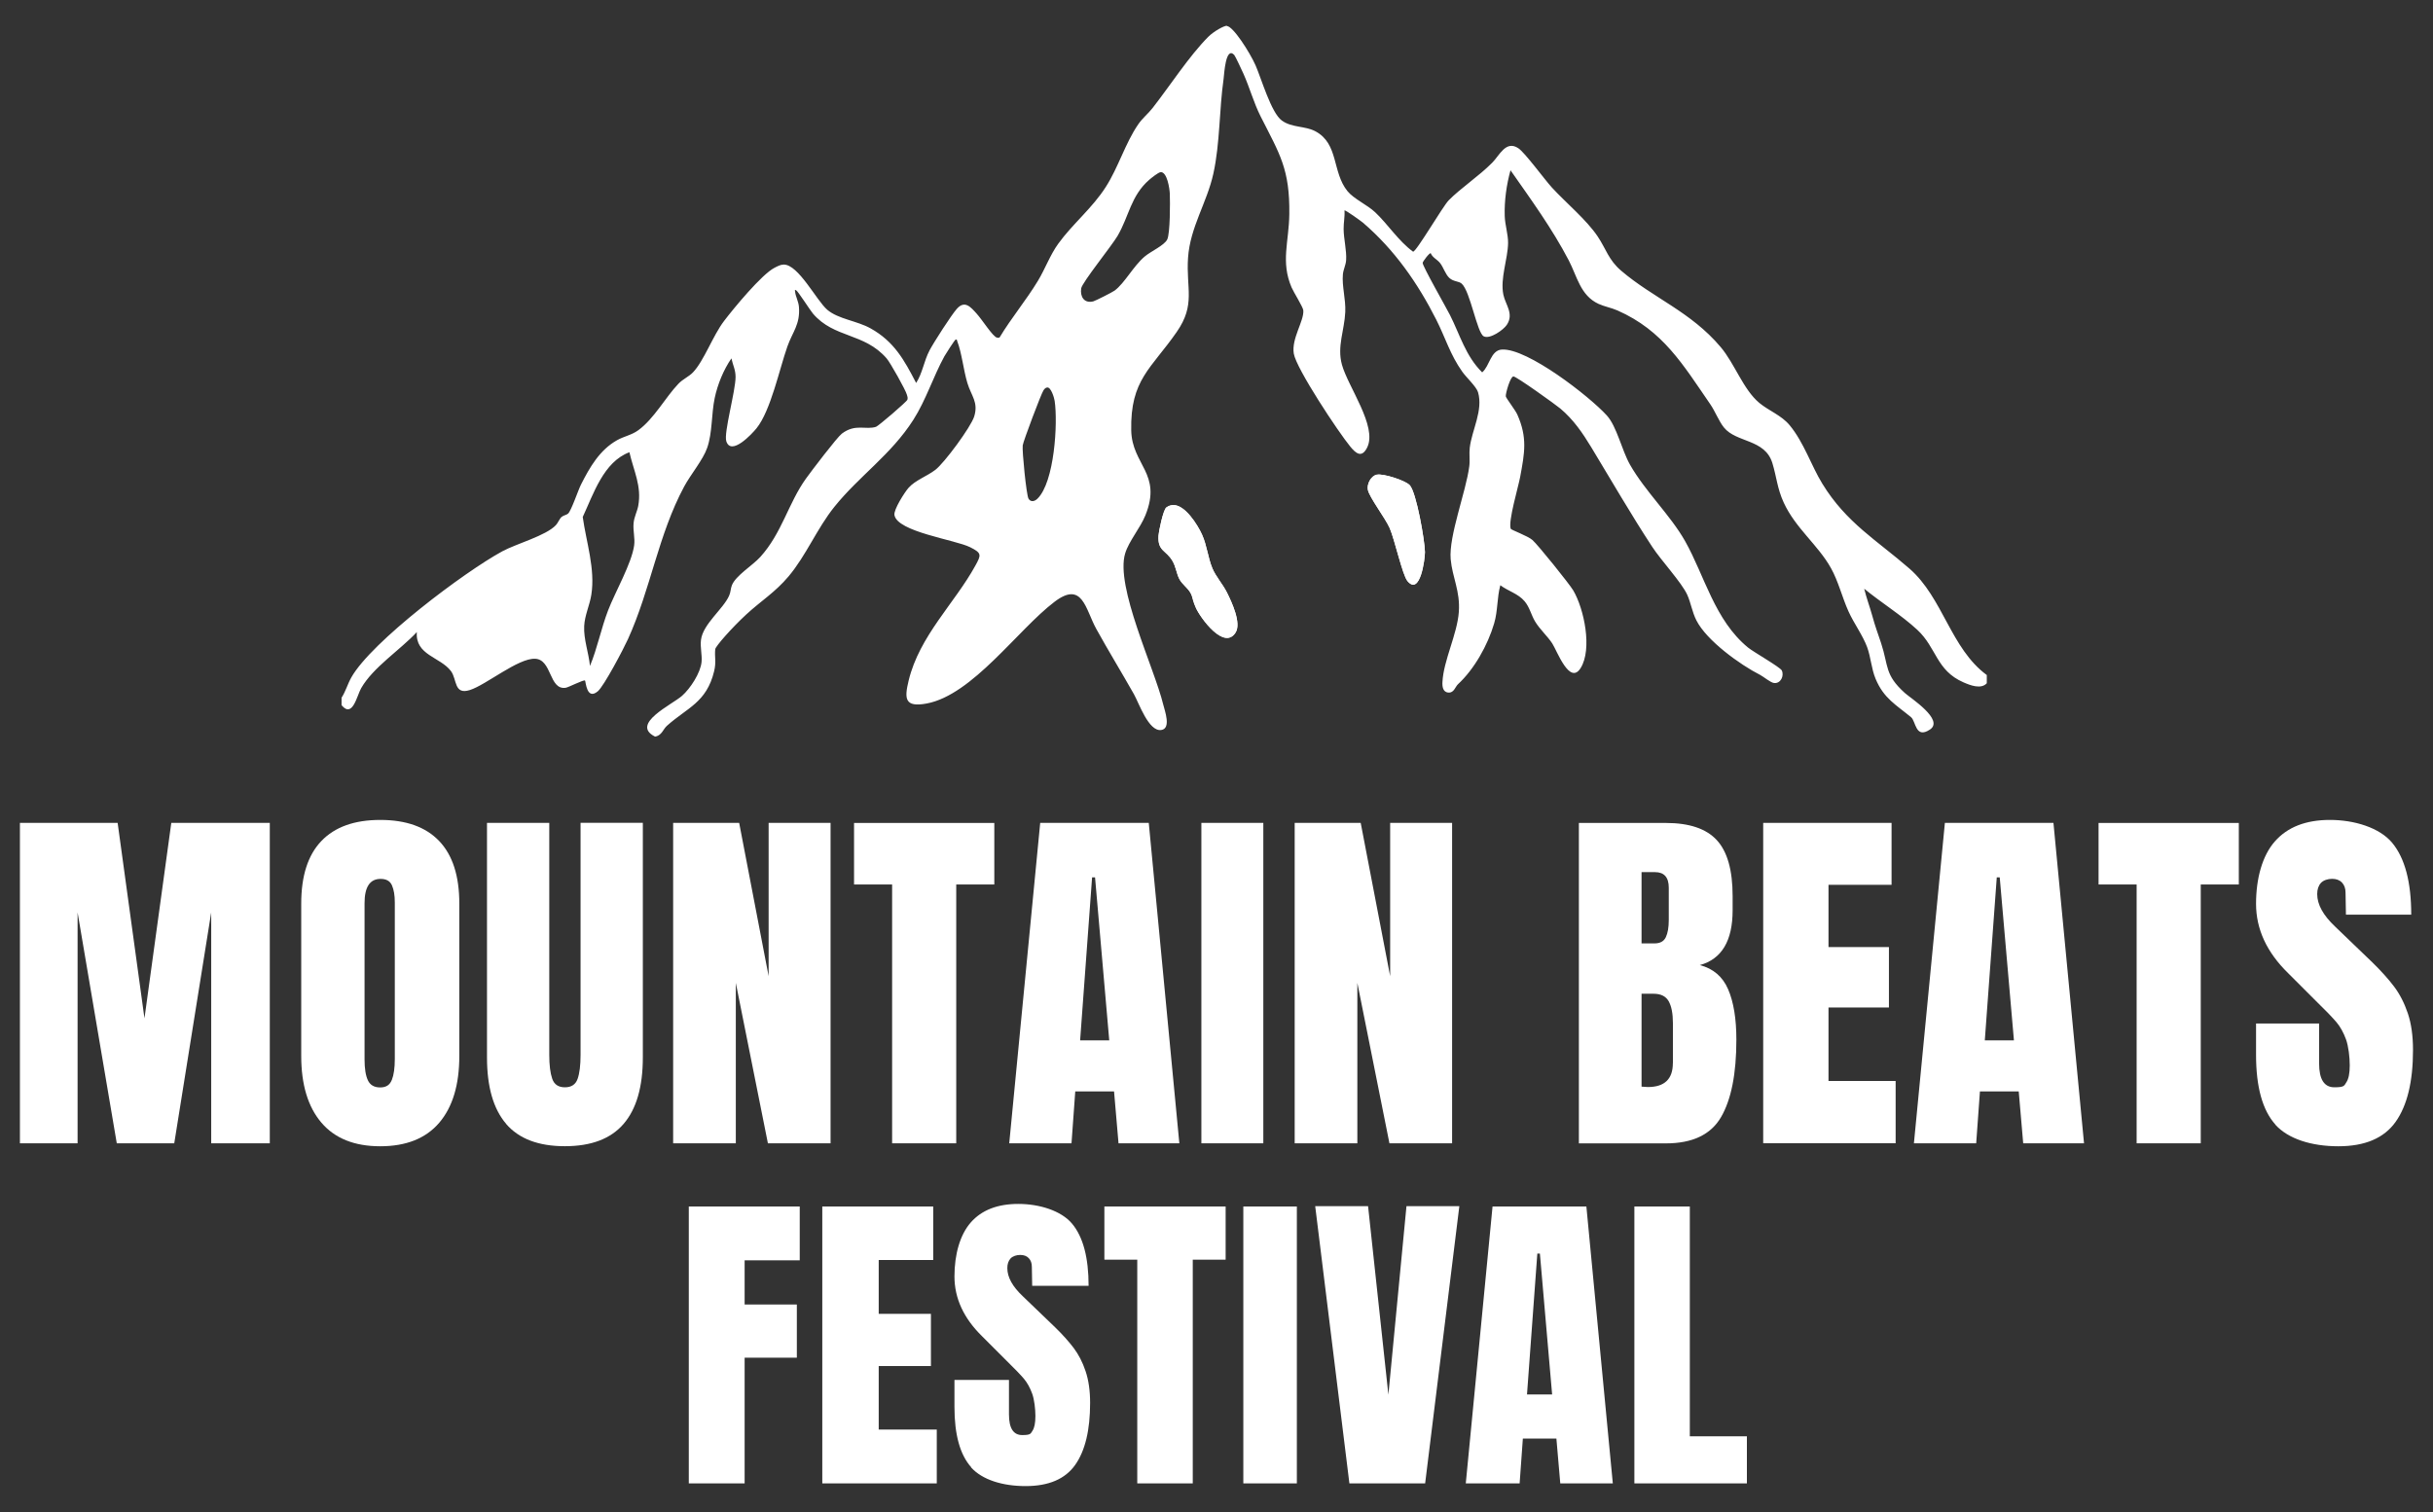
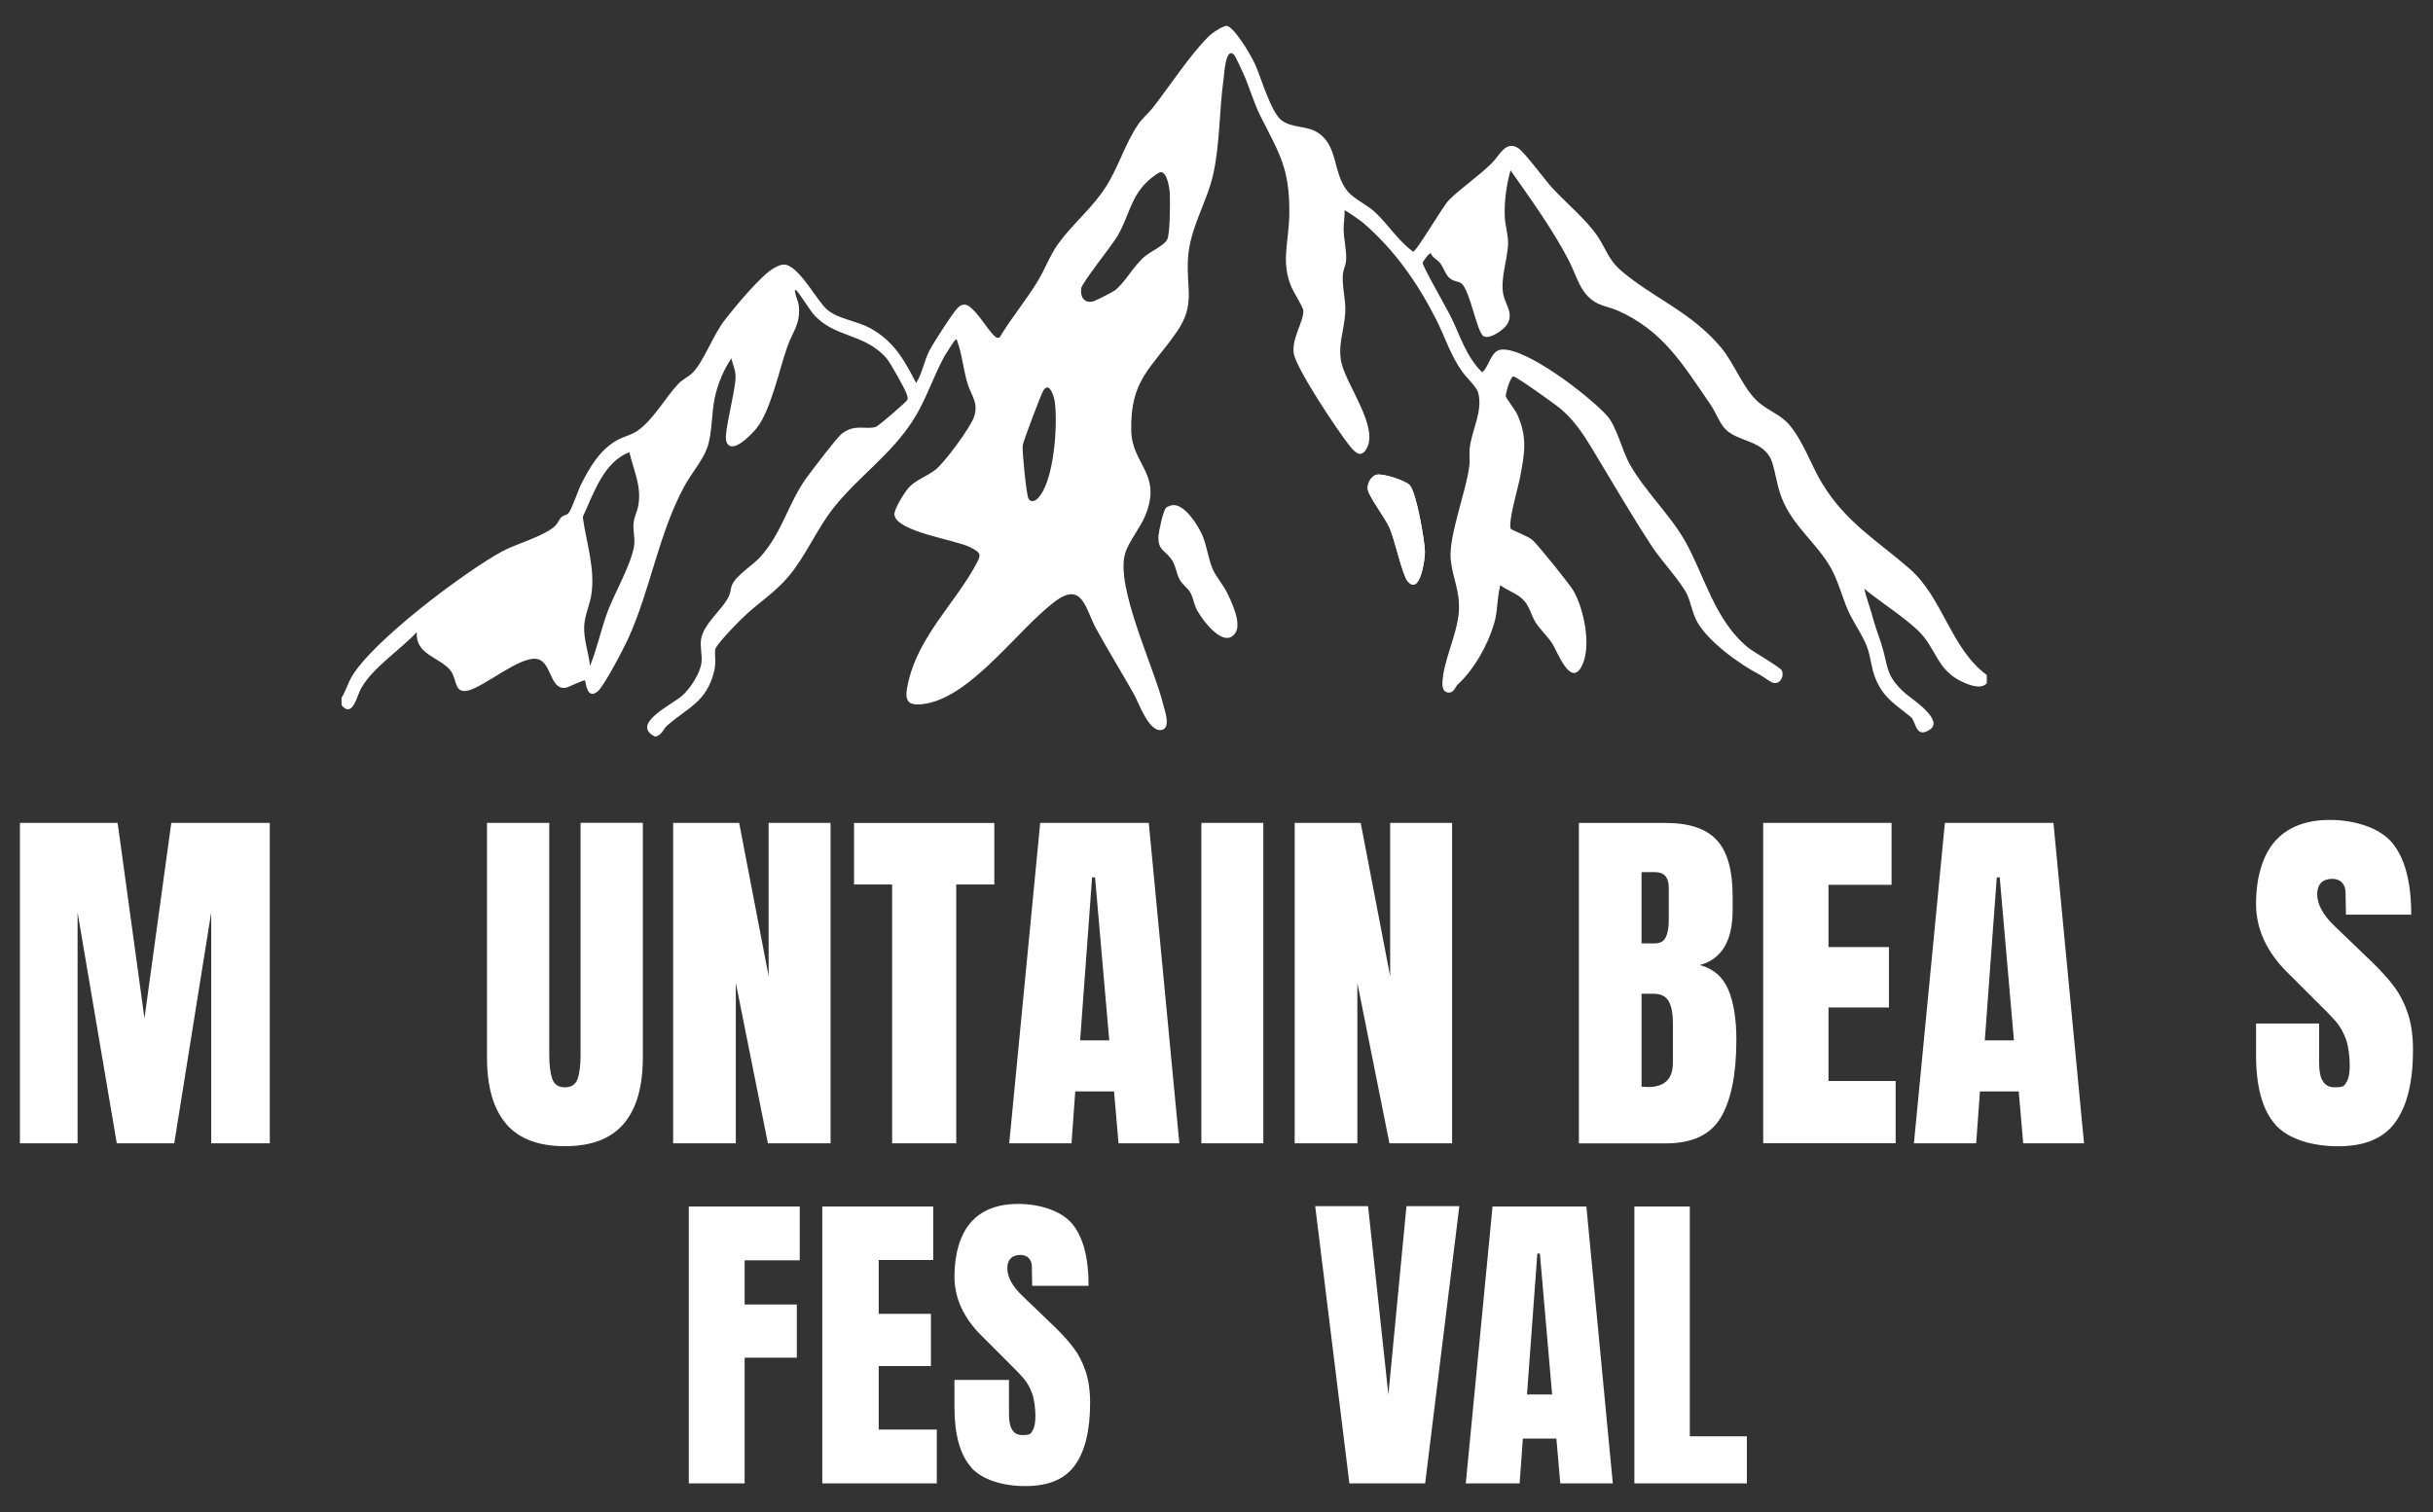
<svg xmlns="http://www.w3.org/2000/svg" id="Ebene_1" version="1.1" viewBox="0 0 3700 2300">
  <rect x="0" y="0" width="3700" height="2300" fill="#333333" stroke="none" />
  <defs>
    <style>
      .st0 {
        fill: #fff;
      }
    </style>
  </defs>
  <g>
    <path class="st0" d="M1047.5,2256.4v-421.2h168.7v81.9h-83.8v67.2h79.4v80.9h-79.4v191.2h-84.8Z" />
    <path class="st0" d="M1250.5,2256.4v-421.2h168.7v81.4h-82.9v81.9h79.4v79.4h-79.4v96.6h88.3v81.9h-174.1Z" />
    <path class="st0" d="M1477,2231.9c-17-19-25.5-49.5-25.5-91.7v-41.2h82.9v52.5c0,20.9,6.7,31.4,20.1,31.4s12.7-2.2,15.7-6.6c2.9-4.4,4.4-11.8,4.4-22.3s-1.6-25.1-4.9-34.1c-3.3-9-7.4-16.5-12.5-22.6-5.1-6-14.1-15.4-27.2-28.2l-36.3-36.3c-28.1-27.5-42.2-57.9-42.2-91.2s8.3-63.3,24.8-82.1c16.5-18.8,40.6-28.2,72.3-28.2s65.2,10.1,81.9,30.2c16.7,20.1,25,51.6,25,94.4h-85.8l-.5-28.9c0-5.6-1.6-10-4.7-13.2-3.1-3.3-7.4-4.9-13-4.9s-11.4,1.8-14.7,5.4c-3.3,3.6-4.9,8.5-4.9,14.7,0,13.7,7.8,27.9,23.5,42.7l49,47.1c11.4,11.1,20.9,21.7,28.4,31.6,7.5,10,13.6,21.7,18.1,35.3,4.6,13.6,6.9,29.7,6.9,48.3,0,41.5-7.6,73-22.8,94.4-15.2,21.4-40.3,32.1-75.3,32.1s-65.9-9.5-82.9-28.4Z" />
-     <path class="st0" d="M1729.5,2256.4v-340.3h-50v-80.9h184.4v80.9h-50v340.3h-84.3Z" />
-     <path class="st0" d="M1890.8,2256.4v-421.2h81.4v421.2h-81.4Z" />
    <path class="st0" d="M2052.1,2256.4l-52-421.7h80.4l30.9,286.8,27.5-286.8h80.4l-52,421.7h-115.2Z" />
    <path class="st0" d="M2229.1,2256.4l40.7-421.2h142.7l40.2,421.2h-79.9l-5.9-68.2h-51l-4.9,68.2h-81.9ZM2322.2,2121.1h38.2l-18.6-214.3h-3.9l-15.7,214.3Z" />
    <path class="st0" d="M2485.5,2256.4v-421.2h84.3v349.6h86.8v71.6h-171.1Z" />
  </g>
  <g>
    <path class="st0" d="M30.3,1739.1v-487.4h148.6l40.8,297.3,40.8-297.3h149.8v487.4h-89.1v-351.2l-56.2,351.2h-87.4l-59.6-351.2v351.2H30.3Z" />
-     <path class="st0" d="M488.7,1707.6c-20.4-24-30.6-57.8-30.6-101.3v-232c0-42,10.2-73.7,30.6-95,20.4-21.4,50.3-32.1,89.6-32.1s69.2,10.7,89.6,32.1c20.4,21.4,30.6,53,30.6,95v232c0,43.9-10.2,77.7-30.6,101.6-20.4,23.8-50.3,35.7-89.6,35.7s-69.2-12-89.6-36ZM595.9,1642.7c3-7.6,4.5-18.2,4.5-31.8v-238.3c0-10.6-1.4-19.2-4.3-25.8-2.8-6.6-8.6-9.9-17.3-9.9-16.3,0-24.4,12.3-24.4,36.9v237.7c0,14,1.7,24.6,5.1,31.8,3.4,7.2,9.6,10.8,18.7,10.8s14.6-3.8,17.6-11.3Z" />
    <path class="st0" d="M769.8,1709.6c-19.5-22.7-29.2-56.4-29.2-101v-356.9h94.7v352.9c0,15.5,1.5,27.6,4.5,36.3,3,8.7,9.4,13,19.3,13s16.3-4.3,19.3-12.8c3-8.5,4.5-20.7,4.5-36.6v-352.9h94.7v356.9c0,44.6-9.7,78.3-29.2,101-19.5,22.7-49.3,34-89.4,34s-69.9-11.3-89.4-34Z" />
    <path class="st0" d="M1023.7,1739.1v-487.4h100.4l44.8,233.2v-233.2h94.2v487.4h-95.3l-48.8-244v244h-95.3Z" />
    <path class="st0" d="M1356.7,1739.1v-393.7h-57.9v-93.6h213.3v93.6h-57.9v393.7h-97.6Z" />
    <path class="st0" d="M1534.8,1739.1l47.1-487.4h165.1l46.5,487.4h-92.5l-6.8-78.9h-59l-5.7,78.9h-94.7ZM1642.6,1582.5h44.3l-21.6-247.9h-4.5l-18.2,247.9Z" />
    <path class="st0" d="M1827,1739.1v-487.4h94.2v487.4h-94.2Z" />
    <path class="st0" d="M1968.9,1739.1v-487.4h100.4l44.8,233.2v-233.2h94.2v487.4h-95.3l-48.8-244v244h-95.3Z" />
    <path class="st0" d="M2401.2,1251.8h132.2c35.5,0,61.4,8.7,77.4,26.1,16.1,17.4,24.1,45.8,24.1,85.1v21.6c0,46.5-16.6,74.3-49.9,83.4,20.4,5.3,34.8,17.6,43.1,36.9,8.3,19.3,12.5,44.8,12.5,76.6,0,51.8-7.8,91.1-23.3,117.7-15.5,26.7-43.5,40-84,40h-132.2v-487.4ZM2516.3,1435c8.3,0,14-3.1,17-9.4,3-6.2,4.5-15,4.5-26.4v-48.8c0-15.9-7-23.8-21-23.8h-20.4v108.4h19.9ZM2544.1,1617.1v-60.7c0-14.8-2.2-25.9-6.5-33.5-4.4-7.6-12-11.3-23-11.3h-18.2v141.3l9.6.6c25.3,0,38-12.1,38-36.3Z" />
    <path class="st0" d="M2681.4,1739.1v-487.4h195.2v94.2h-95.9v94.7h91.9v91.9h-91.9v111.8h102.1v94.7h-201.4Z" />
    <path class="st0" d="M2910.6,1739.1l47.1-487.4h165.1l46.5,487.4h-92.5l-6.8-78.9h-59l-5.7,78.9h-94.7ZM3018.4,1582.5h44.3l-21.6-247.9h-4.5l-18.2,247.9Z" />
-     <path class="st0" d="M3249.3,1739.1v-393.7h-57.9v-93.6h213.3v93.6h-57.9v393.7h-97.6Z" />
    <path class="st0" d="M3460.4,1710.7c-19.7-21.9-29.5-57.3-29.5-106.1v-47.7h95.9v60.7c0,24.2,7.7,36.3,23.3,36.3s14.8-2.6,18.2-7.7c3.4-5.1,5.1-13.7,5.1-25.8s-1.9-29-5.7-39.4c-3.8-10.4-8.6-19.1-14.5-26.1-5.9-7-16.4-17.9-31.5-32.6l-42-42c-32.5-31.8-48.8-66.9-48.8-105.5s9.5-73.3,28.7-95c19.1-21.7,47-32.6,83.7-32.6s75.5,11.6,94.7,34.9c19.3,23.3,28.9,59.7,28.9,109.2h-99.3l-.6-33.5c0-6.4-1.8-11.5-5.4-15.3-3.6-3.8-8.6-5.7-15-5.7s-13.2,2.1-17,6.2c-3.8,4.2-5.7,9.8-5.7,17,0,15.9,9.1,32.3,27.2,49.4l56.7,54.5c13.2,12.9,24.2,25.1,32.9,36.6,8.7,11.5,15.7,25.2,21,40.8,5.3,15.7,7.9,34.3,7.9,55.9,0,48-8.8,84.4-26.4,109.2-17.6,24.8-46.6,37.2-87.1,37.2s-76.2-11-95.9-32.9Z" />
  </g>
  <g>
    <path class="st0" d="M2094,722c-9.3,1.9-15.6,14.6-13.8,23.2,2.4,11.6,26.3,42.7,33.2,58.2,7.6,17.2,19.4,71.3,27,80.5,19.4,23.2,26.7-33.7,26.6-44-.1-16.4-13-91.4-23.2-101.9-6.8-7.1-40-17.9-49.8-15.9ZM1783.8,768.3c-2.3.1-8.4,2.2-10.1,3.6-4.8,3.9-11.4,36-11.9,43.1-1.4,23.7,11.5,21.6,21.3,38.3,5.3,9.1,5.9,18.5,10.3,27.2,4.4,8.7,12.5,13.2,17.2,21.6,3.9,7.1,4.9,15.7,8.3,23,7.2,15.5,42.8,64.4,60.1,37.1,9.1-14.4-5.8-46.2-12.9-60.5-6.6-13.3-17.3-24.7-22.5-37.5-6.6-16-8.1-34.2-15.5-50.8-6.6-14.8-26.2-46.2-44.3-45.1Z" />
    <path class="st0" d="M1865.7,39.6c9.4,0,35,40.1,43.7,59.8,8.7,19.8,23.7,72.1,39.9,83.9,15.3,11.2,35.3,8,51.1,16.4,35.8,19.1,25.1,62.1,48.9,91.2,9.5,11.6,30.1,20.8,41.9,31.9,19.2,18,35.4,43.7,57.7,60,4.7.7,45.2-68.9,54.2-78.1,18.5-18.8,45.6-36.4,66.4-57.4,10.8-10.9,20.6-34.3,39.4-21.9,10.2,6.7,39.9,47.6,51.3,60,21.4,23.3,52.5,48.9,69.5,74.3,12.9,19.3,16.5,35.7,35.6,52,49,41.9,105.8,62.2,151.4,116.2,21.4,25.3,34.3,64.6,58.8,85,14.5,12,33.5,18.7,46.1,33.9,21.8,26.3,32.8,61.5,49.8,89.1,36.5,59.5,82.9,85.9,132.4,129,51.1,44.5,62.6,121.4,117.6,161.9v12.5c-8.8,9.6-25.2,3.1-35.5-1.4-41.6-18.2-40.6-52.5-70.2-79.9-23.8-22.1-55.4-41.7-80.7-62.5,3.3,13.8,8.4,27.2,12.2,40.9,4.6,16.9,8,25.4,13.4,41.6,11.7,35.5,5.1,48.1,36.3,76.2,8.4,7.6,60.3,40.7,38.1,55.5s-21.3-12.6-28.7-18.7c-22.9-19-41.6-28.6-54-58.5-6.5-15.6-7.1-32.5-12.9-48.3-6.7-18-20.1-36-28.3-54.2-9.6-21.2-15.4-45.8-26.7-65.9-19.7-35.3-53.9-60.6-71.8-99.6-10-21.8-10.8-39-17.3-60.2-11.4-36.8-54.8-30.7-73.6-54-7.7-9.5-13.3-24.5-20.8-35.4-41.3-59.9-71.7-112.1-141.2-142.7-9.4-4.1-19.9-5.9-28.8-10-27.6-12.8-32.5-41.8-45.2-66.1-25.2-48.3-57.4-92.5-88.6-137.1-6.1,21.9-9.5,46.6-8.8,69.4.4,13.8,5.3,28.2,5.1,41.3-.4,24.7-12.2,53.6-7.2,78.4,3.1,15.4,16.5,29.1,5.3,46-5.1,7.7-25.7,22.3-35.1,17.5-10.3-5.2-20.4-68.6-33.6-80.2-4.5-3.9-12.5-2.8-18.8-8.7-5.8-5.3-9.2-16.5-13.9-22.4-4.5-5.8-11.6-8.3-14.3-15.1-2-1-12,12.5-12.3,14.6-.6,4.4,36.4,69.1,41.5,79.3,15.2,30,23.7,62.3,49,87.3,11.4-9.4,12.8-33.7,30-34.7,38.6-2.3,133.1,71.1,159.6,100.3,15.2,16.7,22.7,52.8,35.2,74.8,23.2,40.8,61.4,76.7,83.8,116.3,29.8,52.9,44.8,120.1,95.7,161.9,8.2,6.7,49.2,30,51.4,34.9,3.8,8.4-1.8,19.9-11.5,19.1-5.6-.5-15.9-9.5-21.5-12.4-30.4-15.4-81.5-52.2-97-83.1-6.4-12.7-8.5-27.1-13.8-38.7-8.4-18.6-40-52.6-53.3-73-32.3-49.2-62.1-101-92.6-151.3-13.4-22.1-27.2-42.3-47.2-59.1-6.9-5.8-67-49-71.3-48.8-4.8.2-12.1,26.2-11.6,30.3.3,2.6,14.5,20.9,17.5,27.6,15.6,35.1,11.2,58.2,4.4,94.8-2.8,15.3-18.5,67.6-14.4,79,.6,1.8,25.8,10.8,33,17.1,8.2,7.1,56.3,66.9,62.1,76.7,16.6,28.2,29.2,89.1,11.3,118-16.7,27-36-26.2-43.2-37.3s-19.2-21.7-26.3-33.7c-5.9-10-8.1-21.4-15.8-30.5-9.8-11.7-25.1-15.4-36.9-24.4-5.2,19.2-3.7,38.9-9.4,58.1-9.7,33-30.2,69.6-55,92.5-4.1,3.8-6,13.1-14.2,12.7-9-.4-9.8-9.5-9.4-16.3,1.7-32.8,22.4-72.3,24.9-106.4,2.3-31.7-9.9-52.4-12.4-80.2-3.1-35.5,23.3-102.3,28.3-141.4,1.2-9.3-.4-18.8.7-28.1,3.2-27,20.7-56.9,12.6-84.5-2.5-8.4-18-22.7-23.9-31.1-18.4-25.8-25.7-51.7-39.6-79.2-28.2-55.7-63.5-106.4-111.4-147.5-2.2-1.9-27.1-20-28.2-18.7.7,9.5-1.4,18.7-1.3,28.2.1,15,4.8,33.1,3.8,47.5-.5,7.4-4.2,14.1-4.9,21.4-1.7,17.9,4.5,37.7,3.6,57.4-1.2,27.7-12.7,52.3-5.1,80,9.2,33.6,54.1,93.9,38.5,125.9-8.3,16.9-17.3,9.1-25.7-1.1-17.6-21.3-82.3-118.6-86-141.6-3.7-23,15.8-49.6,14.5-65.7-.4-5-14.6-27.4-17.8-34.8-16.8-39.1-4-69.7-3.5-111.4.9-68.8-14.5-91.3-43.7-149-10.5-20.8-16.6-43.8-26.2-65.1-1.9-4.2-12.2-26.5-13.9-28.3-13.1-13.6-15.2,29.4-16.1,36.2-6.8,47.6-5.4,98.1-15.6,144.4-9.8,44.4-35.3,81.4-38.5,127.9-3.2,47,11.9,71-17.2,112.9-38.8,56-70.8,72.5-69.2,149.8,1.1,52.6,47.2,65.5,21.6,129-7.8,19.4-25,39.1-30.8,58-15.4,50.3,44.2,174,57.8,229.7,2.4,9.7,12.5,36.7-2.9,39-19.2,2.9-34-41.1-41.6-54.5-18.7-33.1-38.8-65.9-57.2-99.2-16.7-30.2-20.8-73.9-63.7-41.2-55.5,42.1-124.5,141.6-194.3,154.6-33.5,6.2-34.1-7.3-27.4-34.9,16.5-68.2,70-117.5,101.5-174.9,8.9-16.2,10-19-8.1-28-22.6-11.3-110.8-23.3-115-48.9-1.4-8.2,15.4-34.4,21.2-41.1,10.4-11.9,27.9-17.6,41.1-27.7,13.5-10.3,53.9-64.9,59-81.1,6.7-21.8-4.4-31.1-10.4-51-5.9-19.6-8.5-45.9-15.4-63.5-.6-1.4,0-3.2-2.4-2.5-1.5.4-15.4,22.4-17.1,25.4-17.1,31.2-28,66.5-47.2,96.6-34.1,53.4-82.2,85.2-120.2,132.5-26.4,32.9-42.8,73.8-69.5,105.6-20.5,24.4-42.2,37.5-64.5,58.1s-46.6,48.4-47.1,52.7c-1.3,11.7,1.8,19.3-1.7,33.6-11.6,47.9-41.1,55.4-71.9,83.1-5.6,5-7.5,14-16.9,16.2h-1.3c-37.7-19.1,26.3-48.6,41.3-61.9,12.6-11.1,28.1-34.8,29.7-51.6,1-10.6-2.3-22.5-.9-33.4,3-24.3,33.8-46.9,42.8-67.3,2.6-5.8,2.1-10.5,4.2-15.8,5.7-14.7,31.4-30.1,43.2-43.1,33-36.5,42.5-81.6,69.5-119.3,7.8-10.9,47-62.5,54.4-68.2,20.7-15.8,36.6-5.4,52.1-10.5,3.5-1.1,46.8-38.2,47.7-41.2.9-3.1,0-4.7-.7-7.5-1.8-7.1-25.5-49.3-30.9-55.4-34.2-39.3-79.8-30.4-112-68.1-4.4-5.1-22.8-34.3-25.7-35.6-2.8-1.2-1.5,1.6-1.4,2.6.6,6.8,5.2,14.6,5.8,23,2,26.5-9.7,37.7-17.6,60-12.1,34.3-25.3,97.6-46.9,124.4-6.9,8.6-38.7,42.7-46,19.7-4.1-12.8,14.1-76.2,14.1-97.8,0-11-4.1-17.8-6.3-28.2-11.9,17.2-21.1,39.6-25.4,60.2-5.2,24.5-3.4,52.9-11.5,76-6.3,18.1-25.1,40.4-35,58.8-39.5,73.6-50.9,156.1-85.5,232.2-6.3,14-36.3,71.2-45.8,79.2-17,14.3-18.3-15.1-19.4-16.3-1.8-1.9-25.1,10.4-29.7,11-25.3,3.3-20.4-43-46.2-44.2-25.7-1.2-74.6,39.8-99.3,47.6-24.4,7.7-19.3-16.1-28.7-28.8-16.3-21.7-54.6-24.1-51.9-59.4-25.2,27.1-66.4,53.4-84.7,85.4-6.6,11.6-13,46.2-29.8,25.8v-11.3c6.2-9.6,9.2-20.8,14.8-30.8,30.6-54.4,172.5-160.9,229.6-191.9,21.4-11.6,66.4-23.7,81.5-39.8,3.2-3.4,5.6-9.8,8.7-12.5,3.1-2.6,7.5-2.9,9.9-5.1,5-4.6,15.2-35.4,19.6-44.1,13.3-26.3,28.4-52.7,55-67.6,10.7-6,22.1-7.7,32.3-15.2,24.1-17.7,41.2-50,60.8-70.5,6.9-7.3,16.1-10.9,22.4-17.6,16.7-17.7,30.1-55.7,47.1-78,14.6-19.2,57.2-70.9,76.7-80.9,4.4-2.2,8.8-4.8,14-4.9,22.4-.2,49.9,54.8,66.3,68.8,16.7,14.2,45.1,16.7,65.7,28.2,35.9,20,51.2,48,69.4,83.1,9.8-15.2,11.7-33,20.4-49.6,6.3-12,33.3-54.1,41.7-63.4,12-13.3,21-2.3,29.8,7.4s24.8,35.3,31,36.6c1.5.3,2.8.6,4.1-.4,17.6-29.3,40.5-56.7,58.1-85.8,11.2-18.5,18.5-39.3,31-56.6,21.7-30.1,51.6-53.9,72.4-86.5,19.1-29.9,29.4-66,49-94.8,6.7-9.9,15.5-16.6,22.2-25.3,26-33.3,55.6-79,84.5-108.1,8.3-8.3,23.9-17,28.5-16.9h0ZM1764.9,261.9c-3.4.3-14,8.8-17.1,11.5-28.2,24.5-30.6,55.2-48.3,85.5-8.8,15-53.9,70.8-55.3,79.8-1.8,12.6,4.5,23.2,18.5,19.7,3.1-.8,29.2-14,32.4-16.4,15.4-11.5,28.5-37.3,45.7-51.8,9.6-8.1,29.5-16.7,34.2-25.8,4.6-8.9,4.5-57.1,4-69.8-.3-7.2-3.9-33.6-14.2-32.8ZM1592.4,589.4c-2.7.4-4.2,2.4-5.6,4.5-3.5,5.2-30.6,77-31.5,83.6-1.1,8.4,5.6,75.6,8.8,81s9,4.6,13.6.1c25.9-25.2,31.2-115,26.2-148.7-.7-5-5.7-21.5-11.5-20.5ZM957.2,687.9c-39.3,14.6-54.7,63.5-71,98.5,5.4,38.6,19.2,78.8,13.1,118.1-2.4,15.8-10.1,31.4-10.9,47.8-1,20,6.9,40.8,8.8,60.7,11.3-27.3,16.9-56.8,27.5-84.4,10.4-27.3,36-71.7,39.7-99.1,1.5-10.7-1.9-22.1-.9-33.4.8-9.7,5.5-18,7.1-26.6,5.5-30.1-6.9-53.1-13.4-81.5Z" />
-     <path class="st0" d="M1783.8,768.3c18.1-1.1,37.7,30.3,44.3,45.1,7.4,16.6,8.9,34.8,15.5,50.8,5.3,12.8,15.9,24.2,22.5,37.5,7.1,14.3,22,46.1,12.9,60.5-17.3,27.4-52.9-21.6-60.1-37.1s-4.4-15.8-8.3-23c-4.6-8.4-12.7-13-17.2-21.6-4.4-8.6-5-18.1-10.3-27.2-9.8-16.8-22.7-14.7-21.3-38.3.4-7.2,7.1-39.3,11.9-43.1s7.9-3.5,10.1-3.6Z" />
    <path class="st0" d="M2094,722c9.8-2,43,8.7,49.8,15.9,10.2,10.6,23.1,85.5,23.2,101.9,0,10.3-7.3,67.2-26.6,44-7.7-9.2-19.5-63.3-27-80.5-6.8-15.5-30.7-46.6-33.2-58.2-1.8-8.6,4.6-21.4,13.8-23.2Z" />
  </g>
</svg>